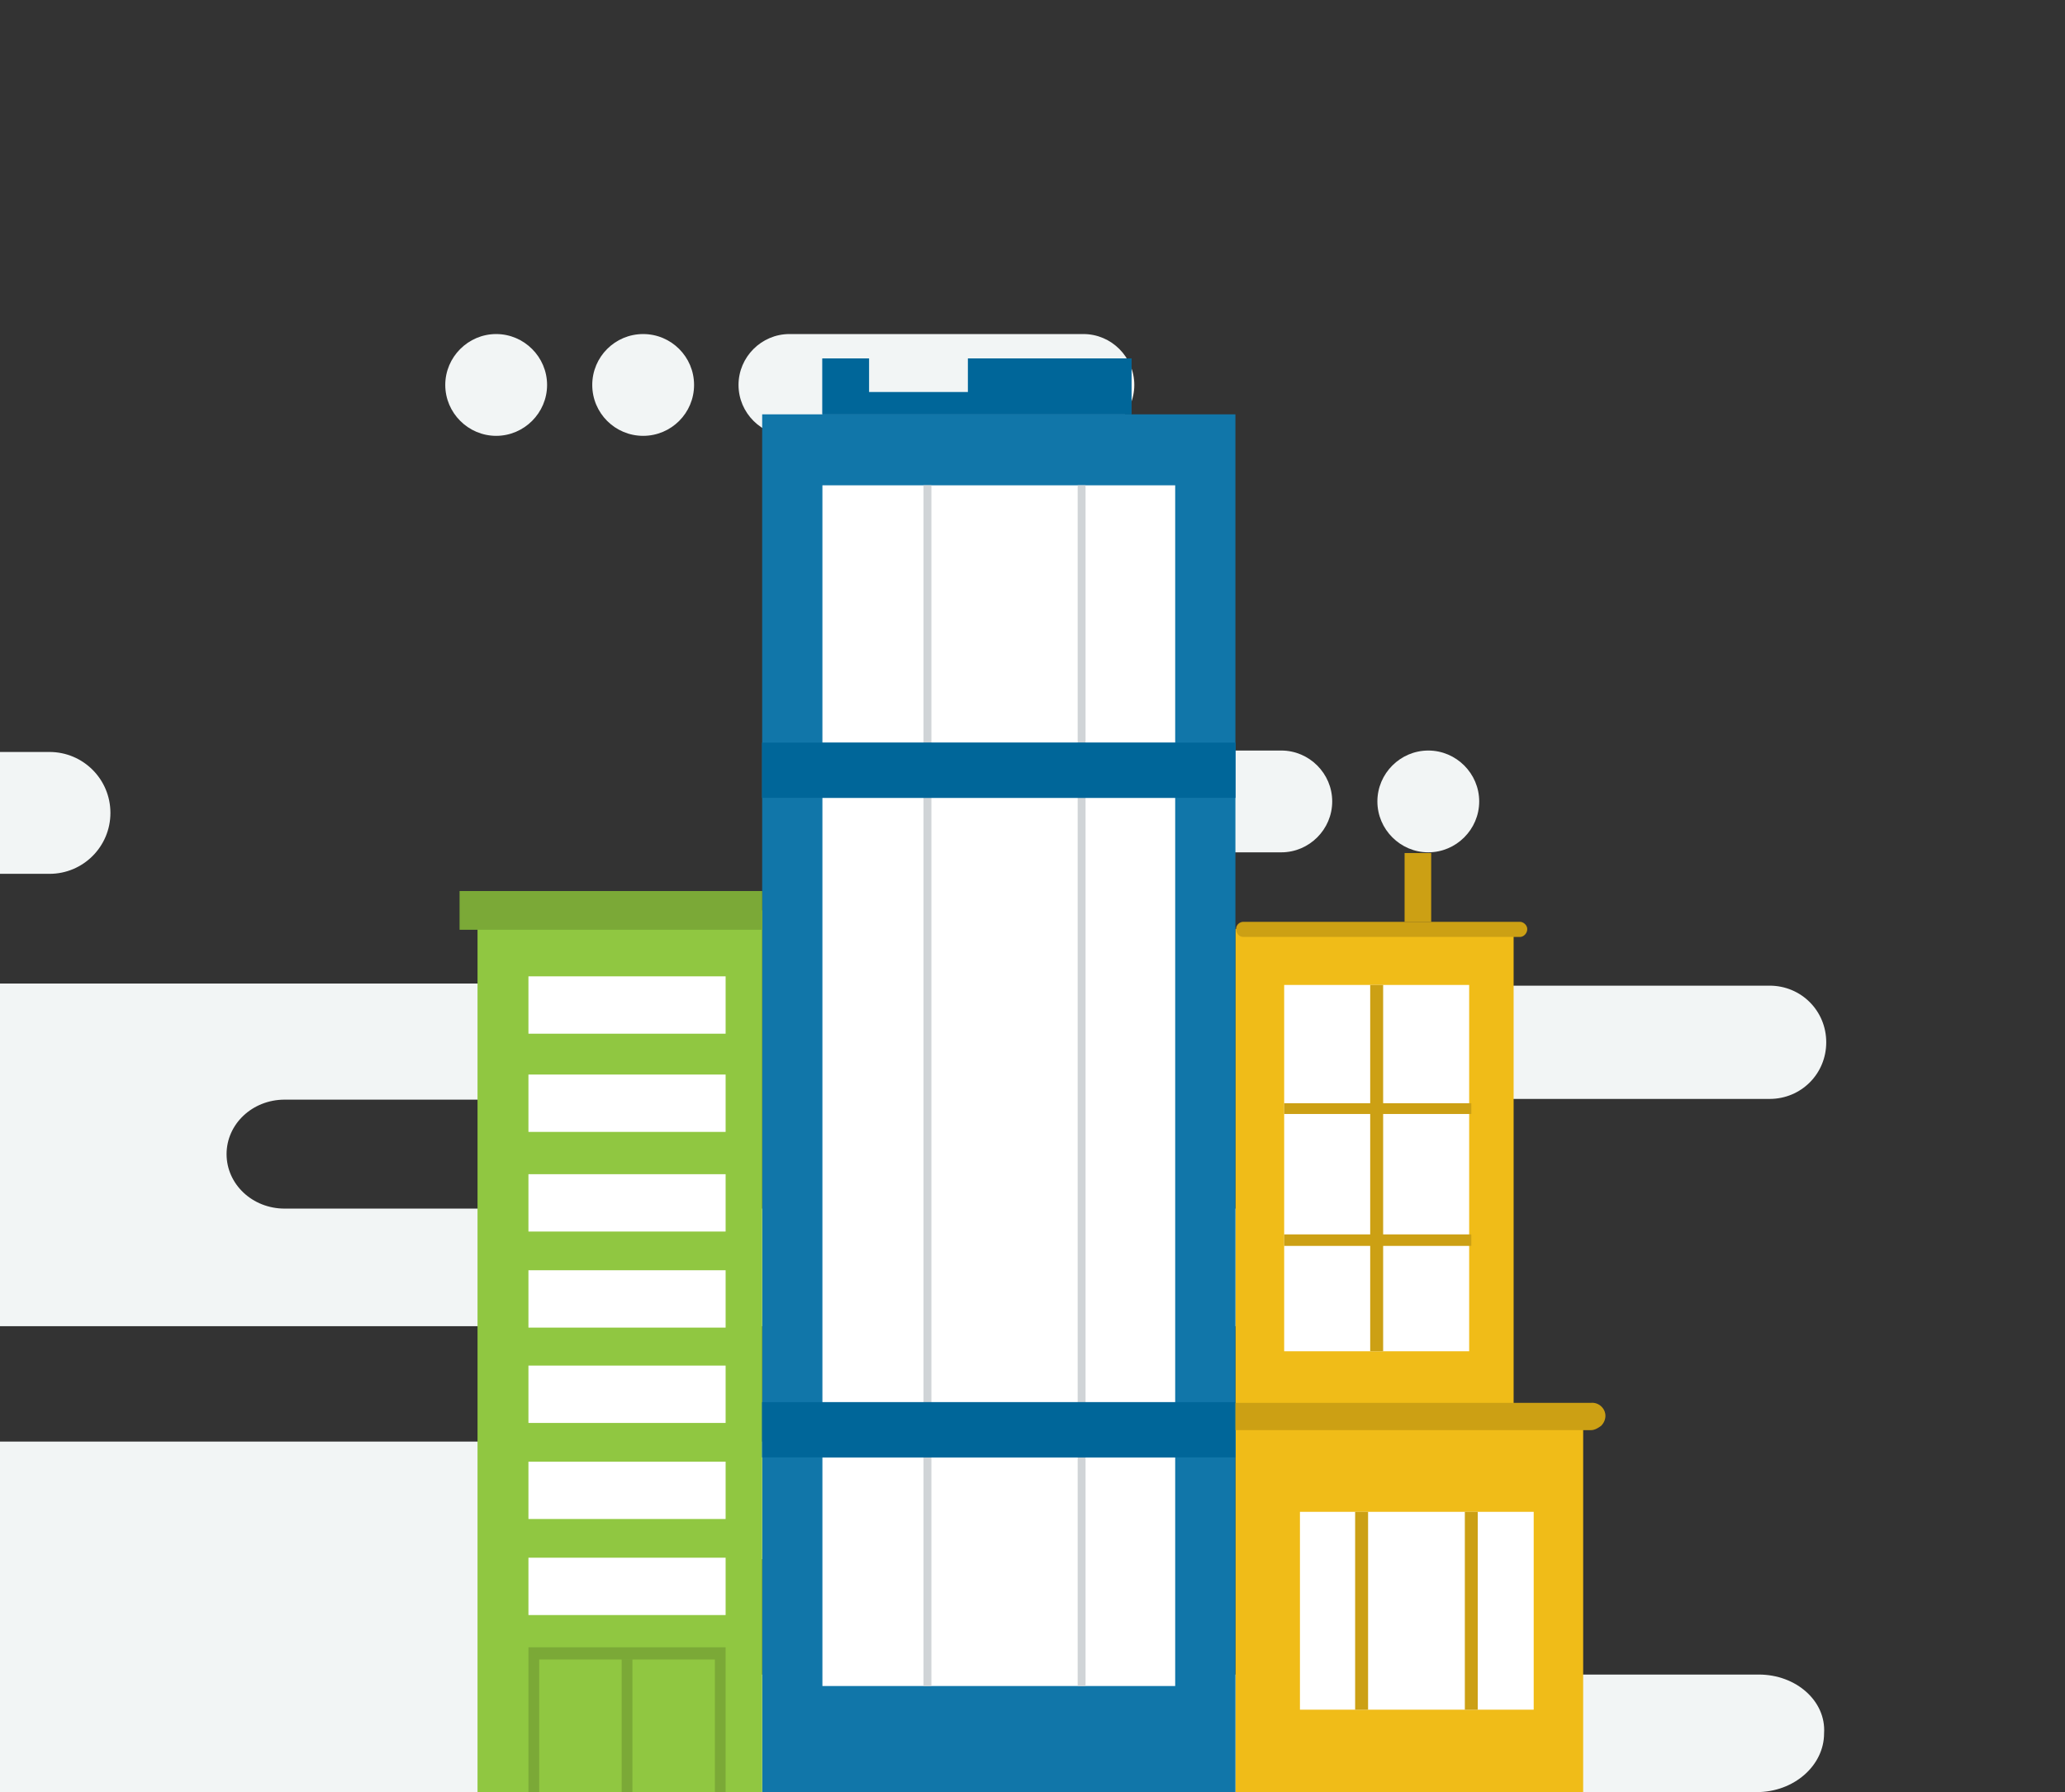
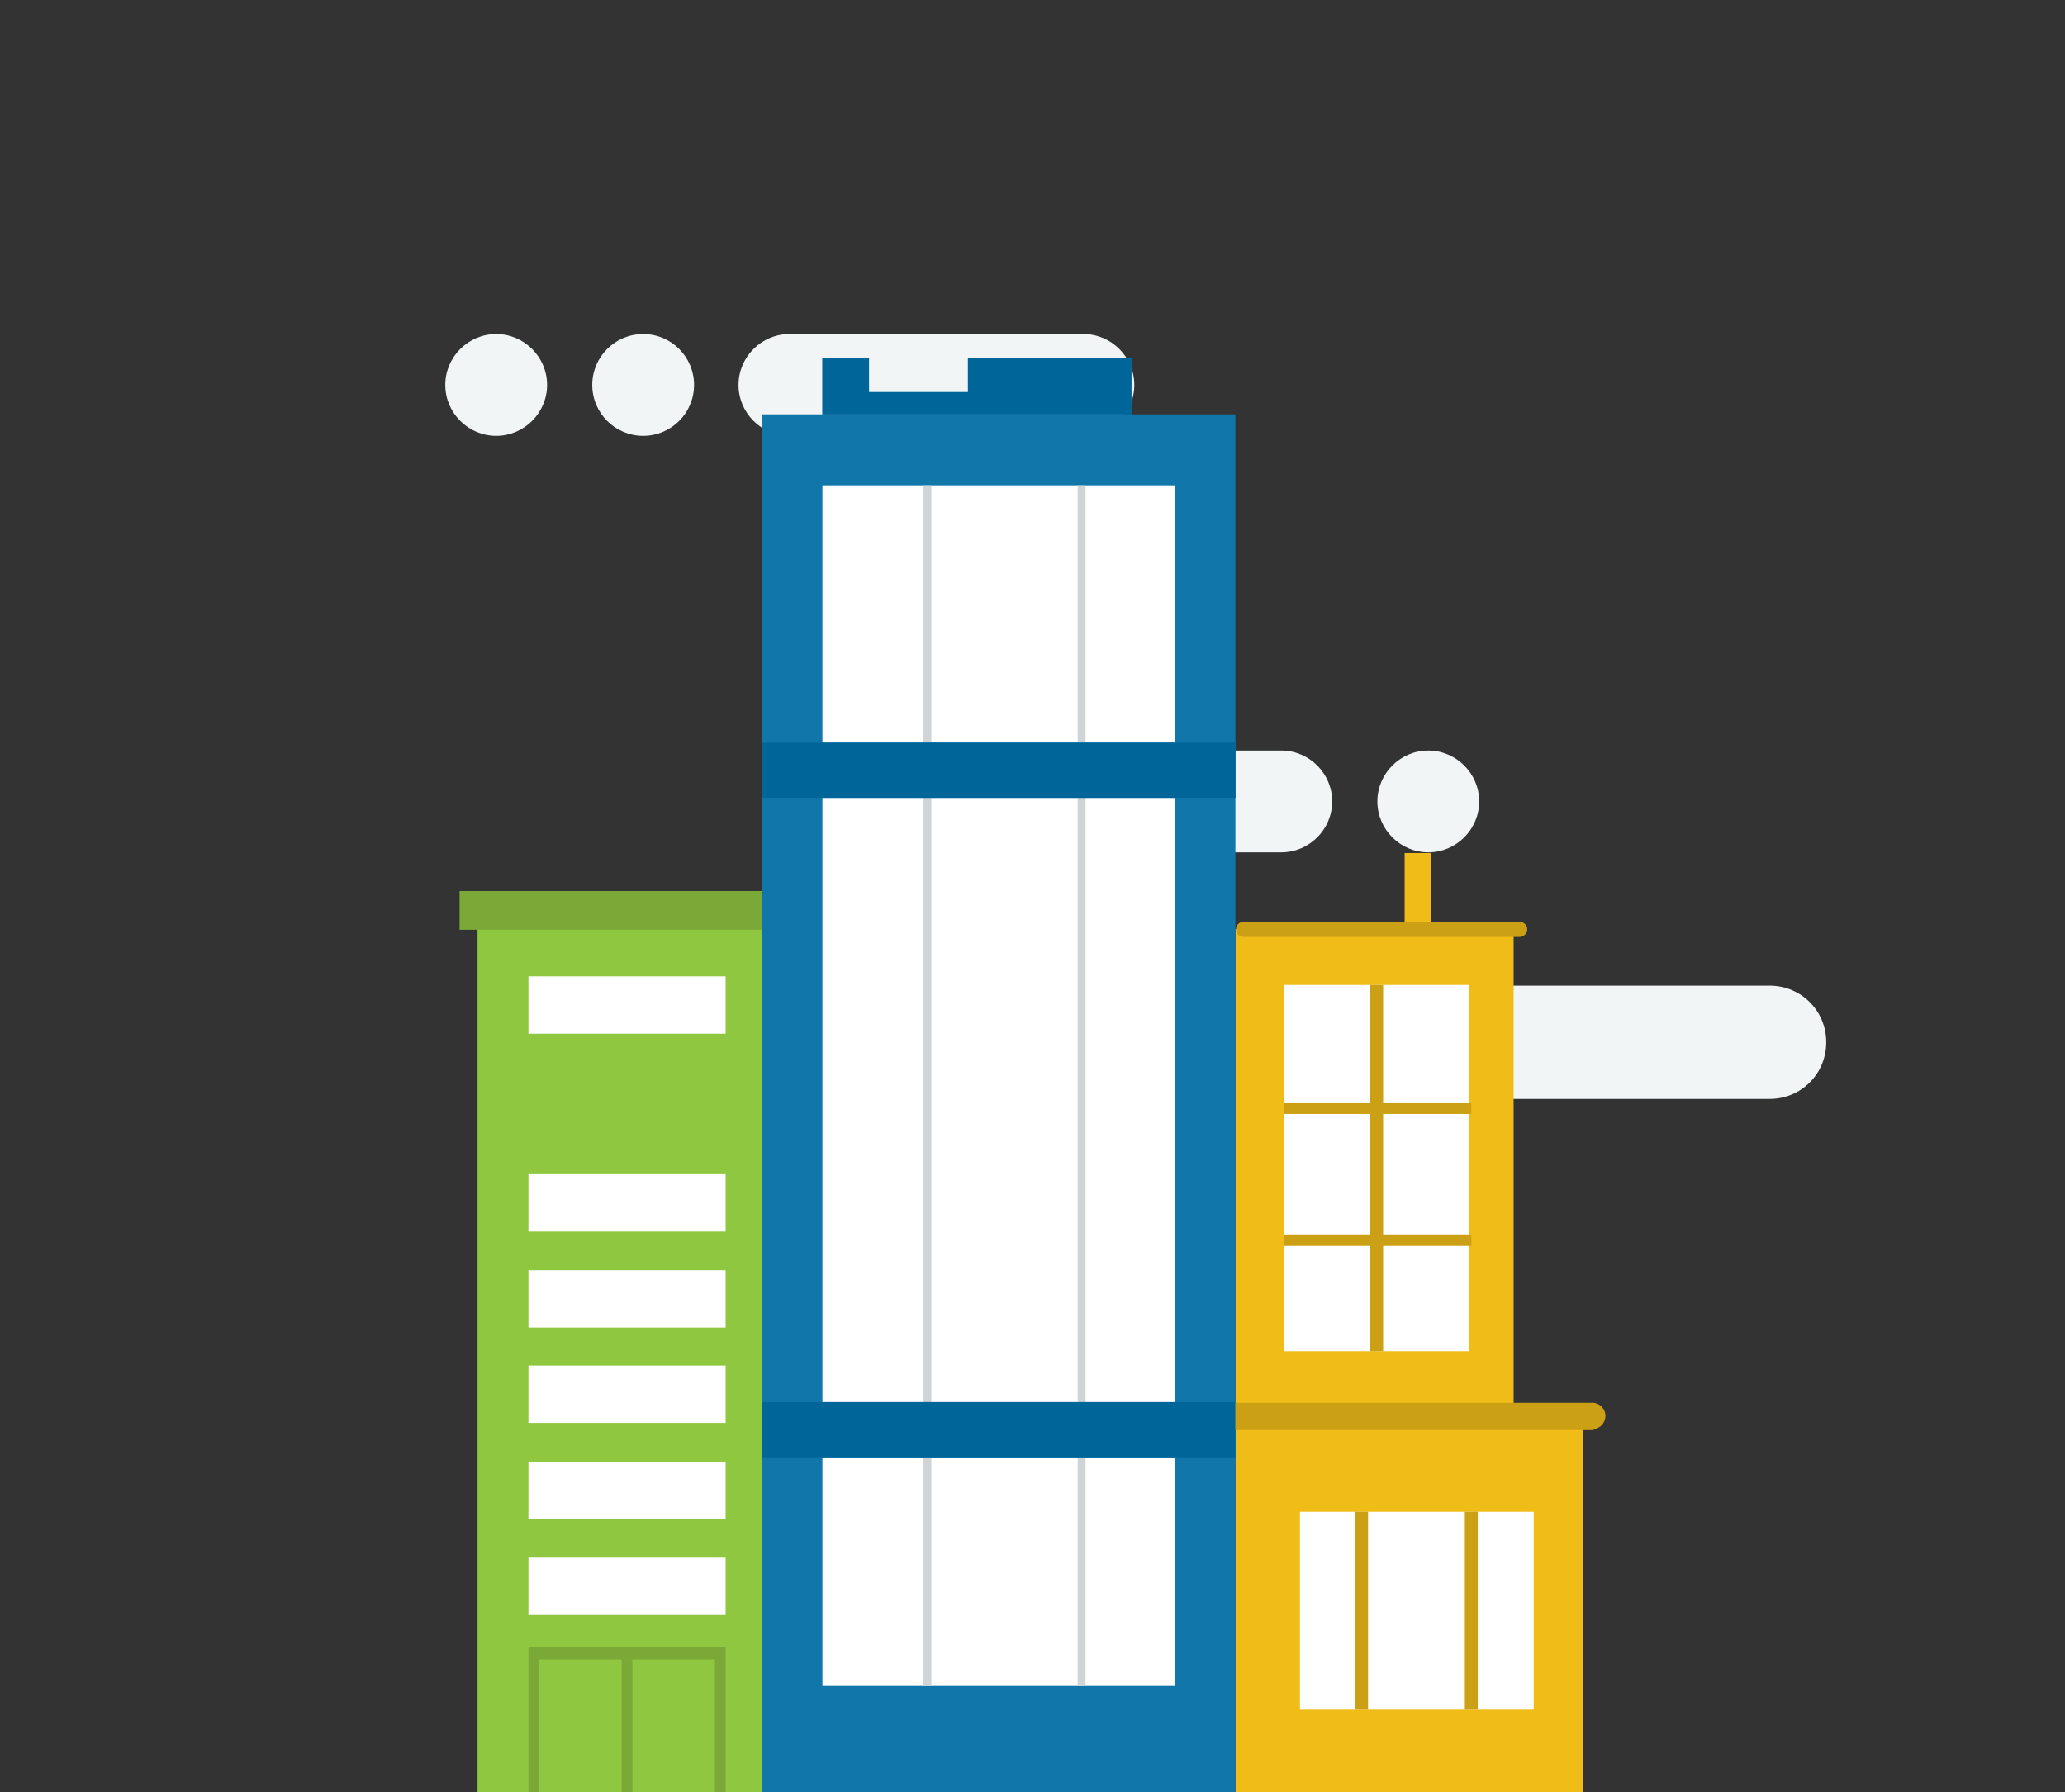
<svg xmlns="http://www.w3.org/2000/svg" enable-background="new 0 0 288 250" viewBox="0 0 288 250">
  <rect x="0" y="0" width="288" height="250" fill="#333333" stroke="none" />
  <path d="m0 0h288v250h-288z" fill="none" />
  <g fill="#f2f5f5">
-     <path d="m245.3 233.6h-169.2c-4-.5-7-3.9-7-8 0-4.4 3.5-7.9 7.8-8.1h56.8c5.2 0 9.4-3.7 9.4-8.2s-4.2-8.2-9.4-8.2h-1.1c-.1 0-.2 0-.3 0h-200c-4.3-.2-7.8-3.7-7.8-8.1 0-4.1 3.1-7.5 7-8h267c5.2 0 9.4-3.7 9.4-8.2s-4.2-8.2-9.4-8.2h-158.8c-4.5 0-8.1-3.4-8.1-7.6s3.6-7.6 8.1-7.6h27.4c4.5 0 8.1-3.6 8.1-8.1s-3.6-8.1-8.1-8.1h-89.5c-2.1-1.6-3.5-4-3.5-6.8 0-4.7 3.8-8.5 8.5-8.5h24.3c4.7 0 8.5-3.8 8.5-8.5s-3.8-8.5-8.5-8.5h-100.1c-4.7 0-8.5 3.8-8.5 8.5s3.8 8.5 8.5 8.5h4.2 36.7c4.7 0 8.5 3.8 8.5 8.5 0 2.8-1.4 5.3-3.5 6.8h-129.9c-4.5 0-8.1 3.6-8.1 8.1s3.6 8.1 8.1 8.1h11.6c4.5 0 8.1 3.4 8.1 7.6s-3.6 7.6-8.1 7.6h-309.4c-4.5 0-8.1-3.4-8.1-7.6s3.6-7.6 8.1-7.6h67.7c4.5 0 8.1-3.6 8.1-8.1s-3.6-8.1-8.1-8.1h-257.2c-2.1-1.6-3.5-4-3.5-6.8 0-4.7 3.8-8.5 8.5-8.5h24.2c4.7 0 8.5-3.8 8.5-8.5s-3.8-8.5-8.5-8.5h-100.1c-4.7 0-8.5 3.8-8.5 8.5s3.8 8.5 8.5 8.5h4.2 36.7c4.7 0 8.5 3.8 8.5 8.5 0 2.8-1.4 5.3-3.5 6.8h-58.6c-4.5 0-8.1 3.6-8.1 8.1s3.6 8.1 8.1 8.1h26.3c4.5 0 8.1 3.4 8.1 7.6s-3.6 7.6-8.1 7.6h-138.2c-5.2 0-9.4 3.7-9.4 8.2s4.2 8.2 9.4 8.2h44.9c4 .5 7 3.9 7 8 0 4.4-3.5 7.9-7.8 8.1h-87.9c-5.2 0-9.4 3.7-9.4 8.2s4.2 8.2 9.4 8.2h1.1.3 137.9c4.3.2 7.8 3.7 7.8 8.1 0 4.1-3.1 7.5-7 8h-86.3c-5.2 0-9.4 3.7-9.4 8.2s4.2 8.2 9.4 8.2h359.3 609.8 80.9 45c5.2 0 9.4-3.7 9.4-8.2.3-4.5-3.9-8.2-9.1-8.2zm-515.6-48.4c4.4 0 8 3.6 8 8s-3.6 8-8 8-8-3.6-8-8 3.6-8 8-8zm-357.1 48.4h-80.9c-4.4 0-8-3.6-8-8s3.6-8 8-8h80.9c4.4 0 8 3.6 8 8s-3.6 8-8 8zm35.7-32.4c-4.4 0-8-3.6-8-8s3.6-8 8-8h236.2c4.4 0 8 3.6 8 8s-3.6 8-8 8zm339.1 32.4h-143c-4.4 0-8-3.6-8-8s3.6-8 8-8h143c4.4 0 8 3.6 8 8s-3.6 8-8 8zm5.4-32.4c-4.4 0-8-3.6-8-8s3.6-8 8-8 8 3.6 8 8-3.6 8-8 8zm17.7 32.4c-4.4 0-8-3.6-8-8s3.6-8 8-8 8 3.6 8 8-3.6 8-8 8zm23.1 0c-4.4 0-8-3.6-8-8s3.6-8 8-8 8 3.6 8 8-3.6 8-8 8z" />
    <path d="m-213.8 145.4c0 4.5 3.6 8.1 8.1 8.1s8.1-3.6 8.1-8.1-3.6-8.1-8.1-8.1c-4.5.1-8.1 3.7-8.1 8.1z" />
    <circle cx="93.3" cy="145.4" r="8.1" />
    <path d="m-773.2 153.5c4.5 0 8.1-3.6 8.1-8.1s-3.6-8.1-8.1-8.1-8.1 3.6-8.1 8.1 3.6 8.1 8.1 8.1z" />
    <circle cx="-229.1" cy="145.4" r="8.1" />
    <path d="m-559.1 102.6h45.3c4.4 0 7.9-3.5 7.9-7.9s-3.5-7.9-7.9-7.9h-45.3c-4.4 0-7.9 3.5-7.9 7.9s3.5 7.9 7.9 7.9z" />
    <path d="m-845.9 102.6h45.3c4.4 0 7.9-3.5 7.9-7.9s-3.5-7.9-7.9-7.9h-45.3c-4.4 0-7.9 3.5-7.9 7.9s3.6 7.9 7.9 7.9z" />
    <path d="m193.6 145.4c0 4.4 3.5 7.9 7.9 7.9h45.3c4.4 0 7.9-3.5 7.9-7.9s-3.5-7.9-7.9-7.9h-45.3c-4.4 0-7.9 3.6-7.9 7.9z" />
    <path d="m-129 46h78.8c3.9 0 7.1-3.2 7.1-7.1s-3.2-7.1-7.1-7.1h-78.8c-3.9 0-7.1 3.2-7.1 7.1 0 4 3.2 7.1 7.1 7.1z" />
    <path d="m69.2 60.8c3.9 0 7.1-3.2 7.1-7.1s-3.2-7.1-7.1-7.1-7.1 3.2-7.1 7.1 3.2 7.1 7.1 7.1z" />
    <circle cx="89.7" cy="53.7" r="7.1" />
    <path d="m110.1 60.8h41c3.9 0 7.1-3.2 7.1-7.1s-3.2-7.1-7.1-7.1h-41c-3.9 0-7.1 3.2-7.1 7.1s3.2 7.1 7.1 7.1z" />
    <path d="m199.2 118.9c3.9 0 7.1-3.2 7.1-7.1s-3.2-7.1-7.1-7.1-7.1 3.2-7.1 7.1 3.2 7.1 7.1 7.1z" />
    <path d="m130.6 111.8c0 3.9 3.2 7.1 7.1 7.1h41c3.9 0 7.1-3.2 7.1-7.1s-3.2-7.1-7.1-7.1h-41c-3.9 0-7.1 3.2-7.1 7.1z" />
    <circle cx="-860.9" cy="135.1" r="7.1" />
    <path d="m-874.2 135.1c0-3.9-3.2-7.1-7.1-7.1h-41c-3.9 0-7.1 3.2-7.1 7.1s3.2 7.1 7.1 7.1h41c3.9 0 7.1-3.2 7.1-7.1z" />
    <ellipse cx="-353.7" cy="145.9" rx="7.1" ry="7.1" />
    <circle cx="-333.3" cy="145.9" r="7.1" />
    <path d="m-312.8 153h41c3.9 0 7.1-3.2 7.1-7.1s-3.2-7.1-7.1-7.1h-41c-3.9 0-7.1 3.2-7.1 7.1s3.2 7.1 7.1 7.1z" />
    <path d="m-772.6 67.8c3.9 0 7.1-3.2 7.1-7.1s-3.2-7.1-7.1-7.1-7.1 3.2-7.1 7.1 3.2 7.1 7.1 7.1z" />
    <path d="m-752.1 67.8h168c3.9 0 7.1-3.2 7.1-7.1s-3.2-7.1-7.1-7.1h-168c-3.9 0-7.1 3.2-7.1 7.1s3.2 7.1 7.1 7.1z" />
    <circle cx="-793.1" cy="60.8" r="7.1" />
    <path d="m-505.5 66.7h108.3c3.6 0 6.5-2.9 6.5-6.5s-2.9-6.5-6.5-6.5h-14.2c-2.5 0-4.4-2-4.4-4.4 0-2.5 2-4.4 4.4-4.4h10.1c3.6 0 6.5-2.9 6.5-6.5s-2.9-6.5-6.5-6.5h-77c-3.6 0-6.5 2.9-6.5 6.5s2.9 6.5 6.5 6.5h30.2c2.5 0 4.4 2 4.4 4.4 0 2.5-2 4.4-4.4 4.4h-57.4c-3.6 0-6.5 2.9-6.5 6.5s2.9 6.5 6.5 6.5z" />
-     <path d="m-239.6 104.7h60.2c4.1 0 7.4-3.3 7.4-7.4s-3.3-7.4-7.4-7.4h-4.2c-3.2 0-5.7-2.6-5.7-5.7 0-3.2 2.6-5.7 5.7-5.7h86.6c4.1 0 7.4-3.3 7.4-7.4s-3.3-7.4-7.4-7.4h-114.4c-4.1 0-7.4 3.3-7.4 7.4s3.3 7.4 7.4 7.4h.9c3.2 0 5.7 2.6 5.7 5.7 0 3.2-2.6 5.7-5.7 5.7h-29.2c-4.1 0-7.4 3.3-7.4 7.4s3.4 7.4 7.5 7.4z" />
  </g>
  <path d="m172.3 197.3h48.5v52.7h-48.5z" fill="#f0bc18" />
  <path d="m172.3 129.6h38.8v67.7h-38.8z" fill="#f0bc18" />
  <path d="m195.9 119h3.7v9.6h-3.7z" fill="#f0bc18" />
-   <path d="m195.9 119h3.7v9.6h-3.7z" opacity=".15" />
  <path d="m179.1 137.4h25.8v51.1h-25.8z" fill="#fff" />
  <path d="m205.2 155.4v-1.5h-12.3v-16.5h-1.8v16.5h-12v1.5h12v16.8h-12v1.6h12v14.7h1.8v-14.7h12.3v-1.6h-12.3v-16.8z" fill="#f0bc18" />
  <path d="m213 129.6c0 .6-.5 1.1-1 1.1h-38.6c-.6 0-1-.5-1-1.1s.5-1 1-1h38.6c.5 0 1 .5 1 1z" fill="#f0bc18" />
  <path d="m181.3 210.9h32.6v27.6h-32.6z" fill="#fff" />
  <path d="m204.3 210.9h1.8v27.6h-1.8z" fill="#f0bc18" />
  <path d="m189 210.9h1.8v27.6h-1.8z" fill="#f0bc18" />
  <path d="m114.7 167.8h49.2v1.3h-49.2z" fill="none" stroke="#231f20" stroke-miterlimit="10" />
  <path d="m114.7 84.2h49.2v1.3h-49.2z" fill="none" stroke="#231f20" stroke-miterlimit="10" />
-   <path d="m114.7 137.4h49.2v1.3h-49.2z" fill="none" stroke="#231f20" stroke-miterlimit="10" />
  <path d="m81.7 229.8h13.8v17.4h-13.8z" fill="none" stroke="#231f20" stroke-miterlimit="10" />
  <path d="m106.3 57.8h66v192.2h-66z" fill="#1176a9" />
  <path d="m135 50v4.7h-13.8v-4.7h-6.5v6 1.8h6.5 13.8 22.8v-1.5-6.3z" fill="#1176a9" />
  <path d="m114.7 67.7h49.2v167.5h-49.2z" fill="#fff" />
  <path d="m128.8 67.7h1.1v167.5h-1.1z" fill="#d0d4d7" />
  <path d="m150.3 67.7h1.1v167.5h-1.1z" fill="#d0d4d7" />
  <path d="m66.6 127h39.7v123h-39.7z" fill="#90c741" />
  <path d="m64.1 124.3h42.2v5.4h-42.2z" fill="#90c741" />
  <g fill="#fff">
    <path d="m73.7 136.2h27.5v8h-27.5z" />
    <path d="m73.7 163.8h27.5v8h-27.5z" />
    <path d="m73.7 217.3h27.5v8h-27.5z" />
    <path d="m73.7 203.9h27.5v8h-27.5z" />
    <path d="m73.7 190.5h27.5v8h-27.5z" />
    <path d="m73.7 177.2h27.5v8h-27.5z" />
-     <path d="m73.7 149.9h27.5v8h-27.5z" />
  </g>
  <path d="m106.3 195.6h66v7.7h-66z" fill="#1176a9" />
  <path d="m106.3 103.6h66v7.7h-66z" fill="#1176a9" />
  <path d="m135 50v4.7h-13.8v-4.7h-6.5v6 1.8h6.5 13.8 22.8v-1.5-6.3z" fill="#069" />
  <path d="m106.3 195.6h66v7.7h-66z" fill="#069" />
  <path d="m106.3 103.6h66v7.7h-66z" fill="#069" />
  <path d="m73.7 229.8h27.5v20.2h-27.5z" fill="#90c741" />
  <path d="m73.7 229.8h27.5v20.2h-27.5z" opacity=".15" />
  <path d="m75.2 231.5h24.5v18.5h-24.5z" fill="#90c741" />
  <path d="m86.7 231.5h1.5v18.5h-1.5z" opacity=".15" />
  <path d="m223.9 197.5c0 .5-.2 1-.6 1.4-.4.3-.9.6-1.4.6h-49.6v-3.8h49.6c1.1-.1 2 .8 2 1.8z" fill="#f0bc18" />
  <g opacity=".15">
    <path d="m205.2 155.4v-1.5h-12.3v-16.5h-1.8v16.5h-12v1.5h12v16.8h-12v1.6h12v14.7h1.8v-14.7h12.3v-1.6h-12.3v-16.8z" />
    <path d="m213 129.6c0 .6-.5 1.1-1 1.1h-38.6c-.6 0-1-.5-1-1.1s.5-1 1-1h38.6c.5 0 1 .5 1 1z" />
    <path d="m204.3 210.9h1.8v27.6h-1.8z" />
    <path d="m189 210.9h1.8v27.6h-1.8z" />
    <path d="m223.9 197.5c0 .5-.2 1-.6 1.4-.4.3-.9.6-1.4.6h-49.6v-3.8h49.6c1.1-.1 2 .8 2 1.8z" />
  </g>
  <path d="m64.1 124.3h42.2v5.4h-42.2z" opacity=".15" />
</svg>